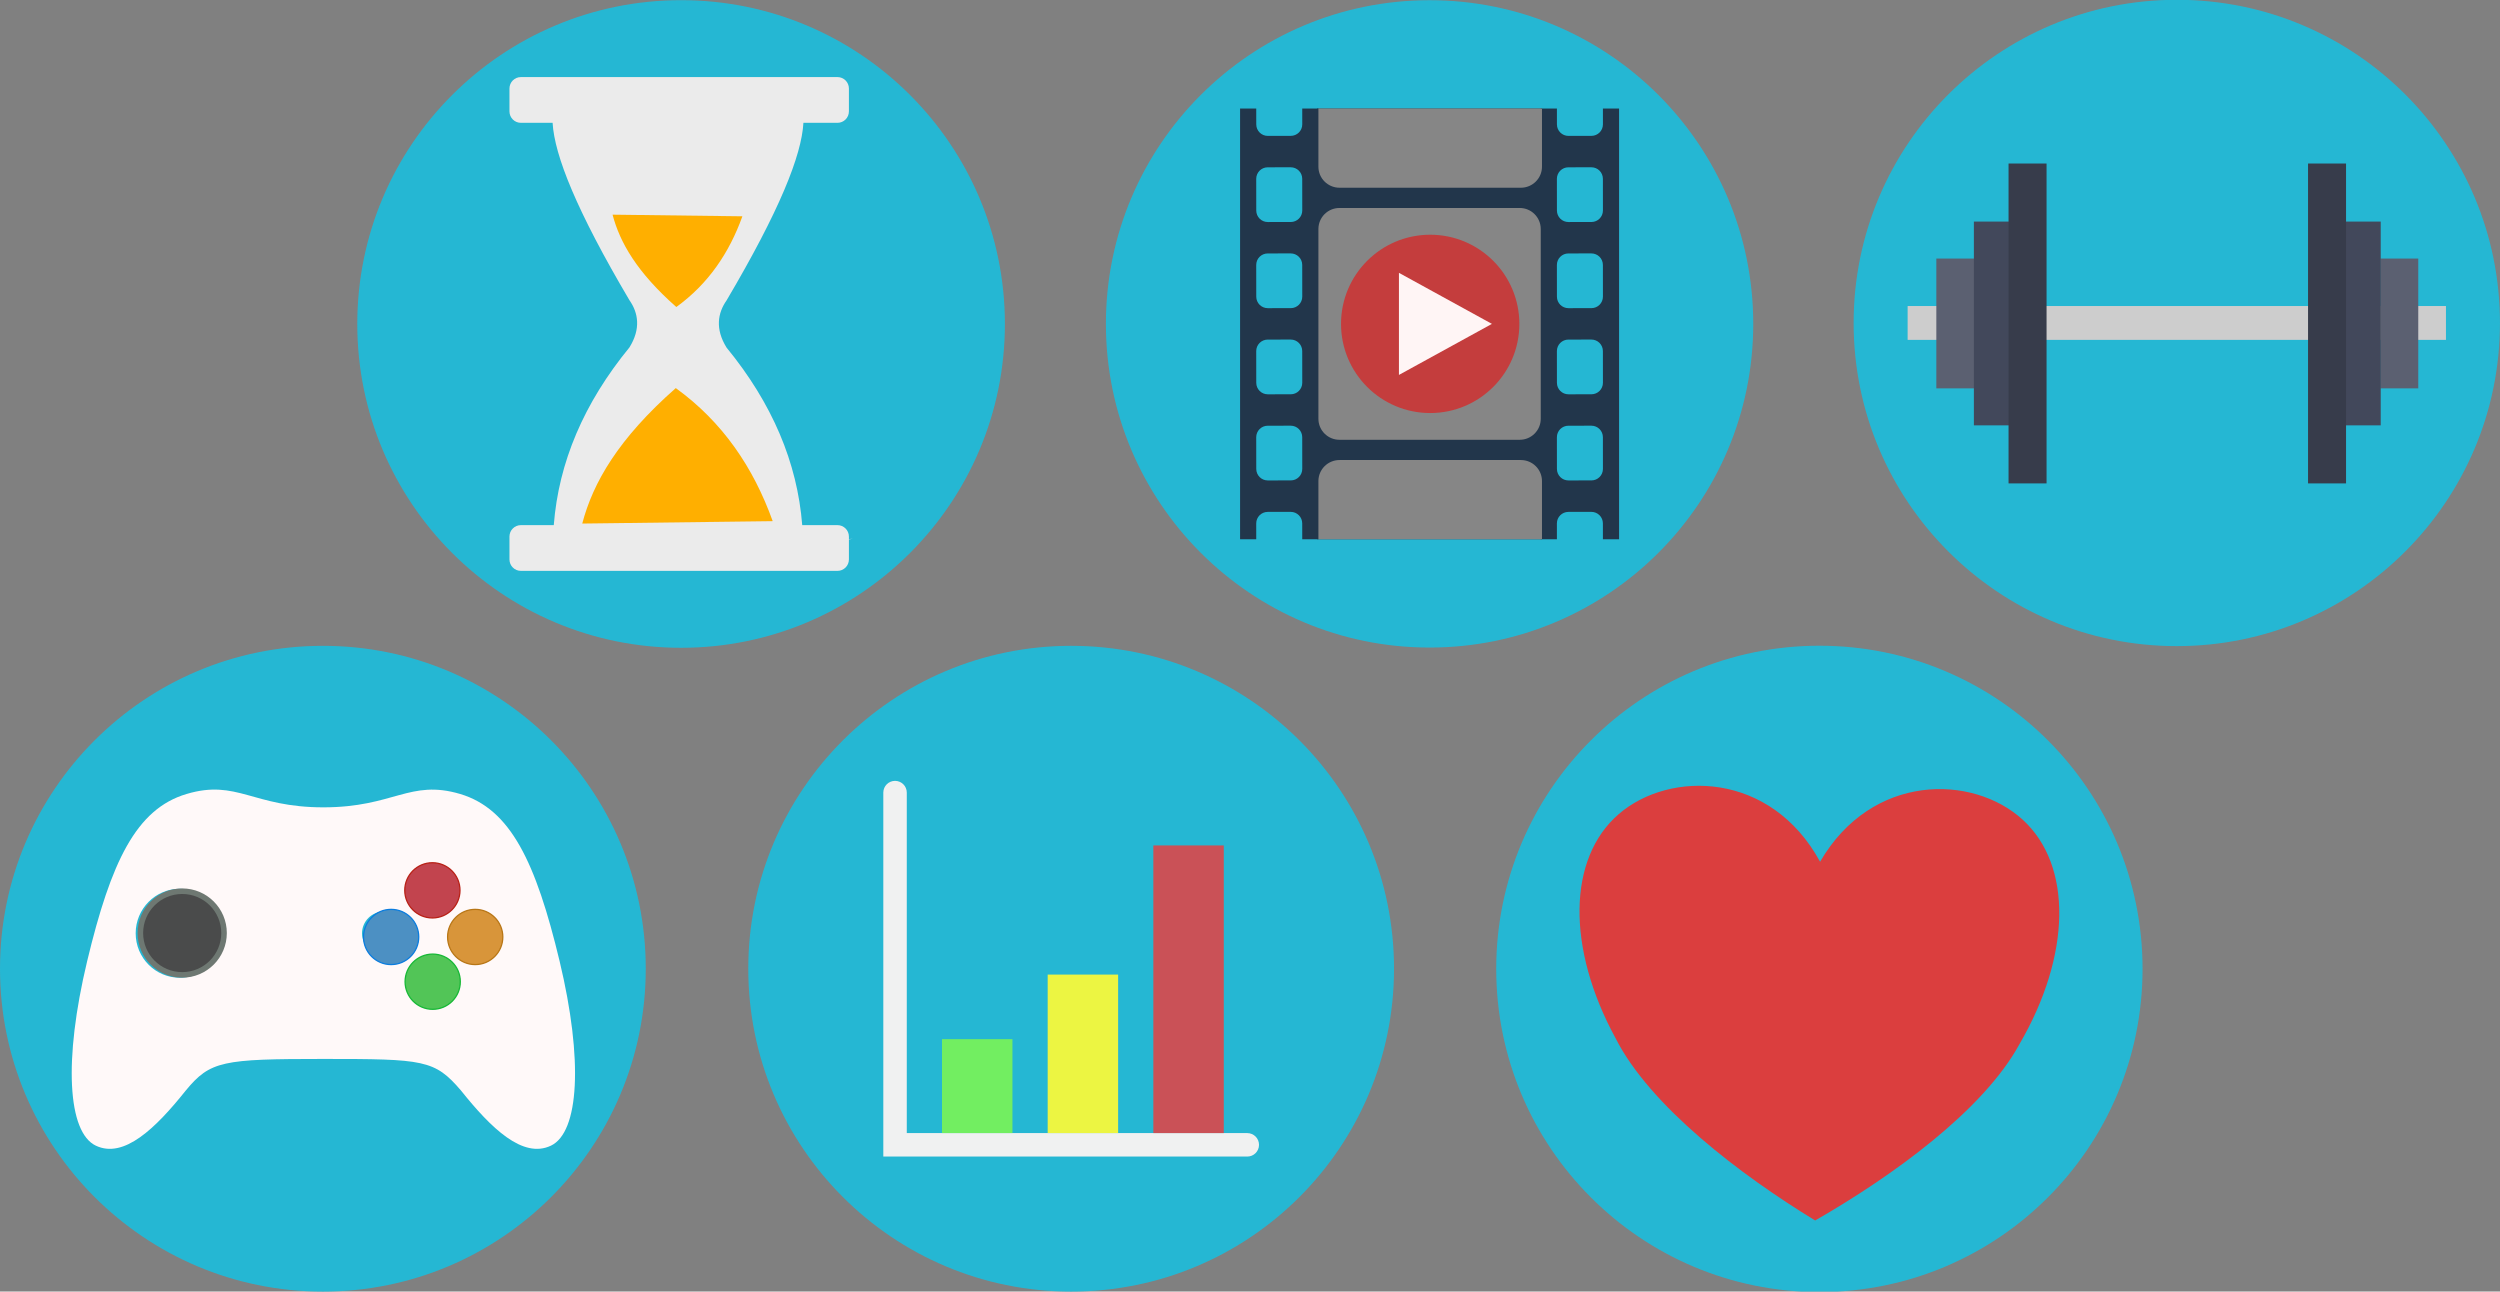
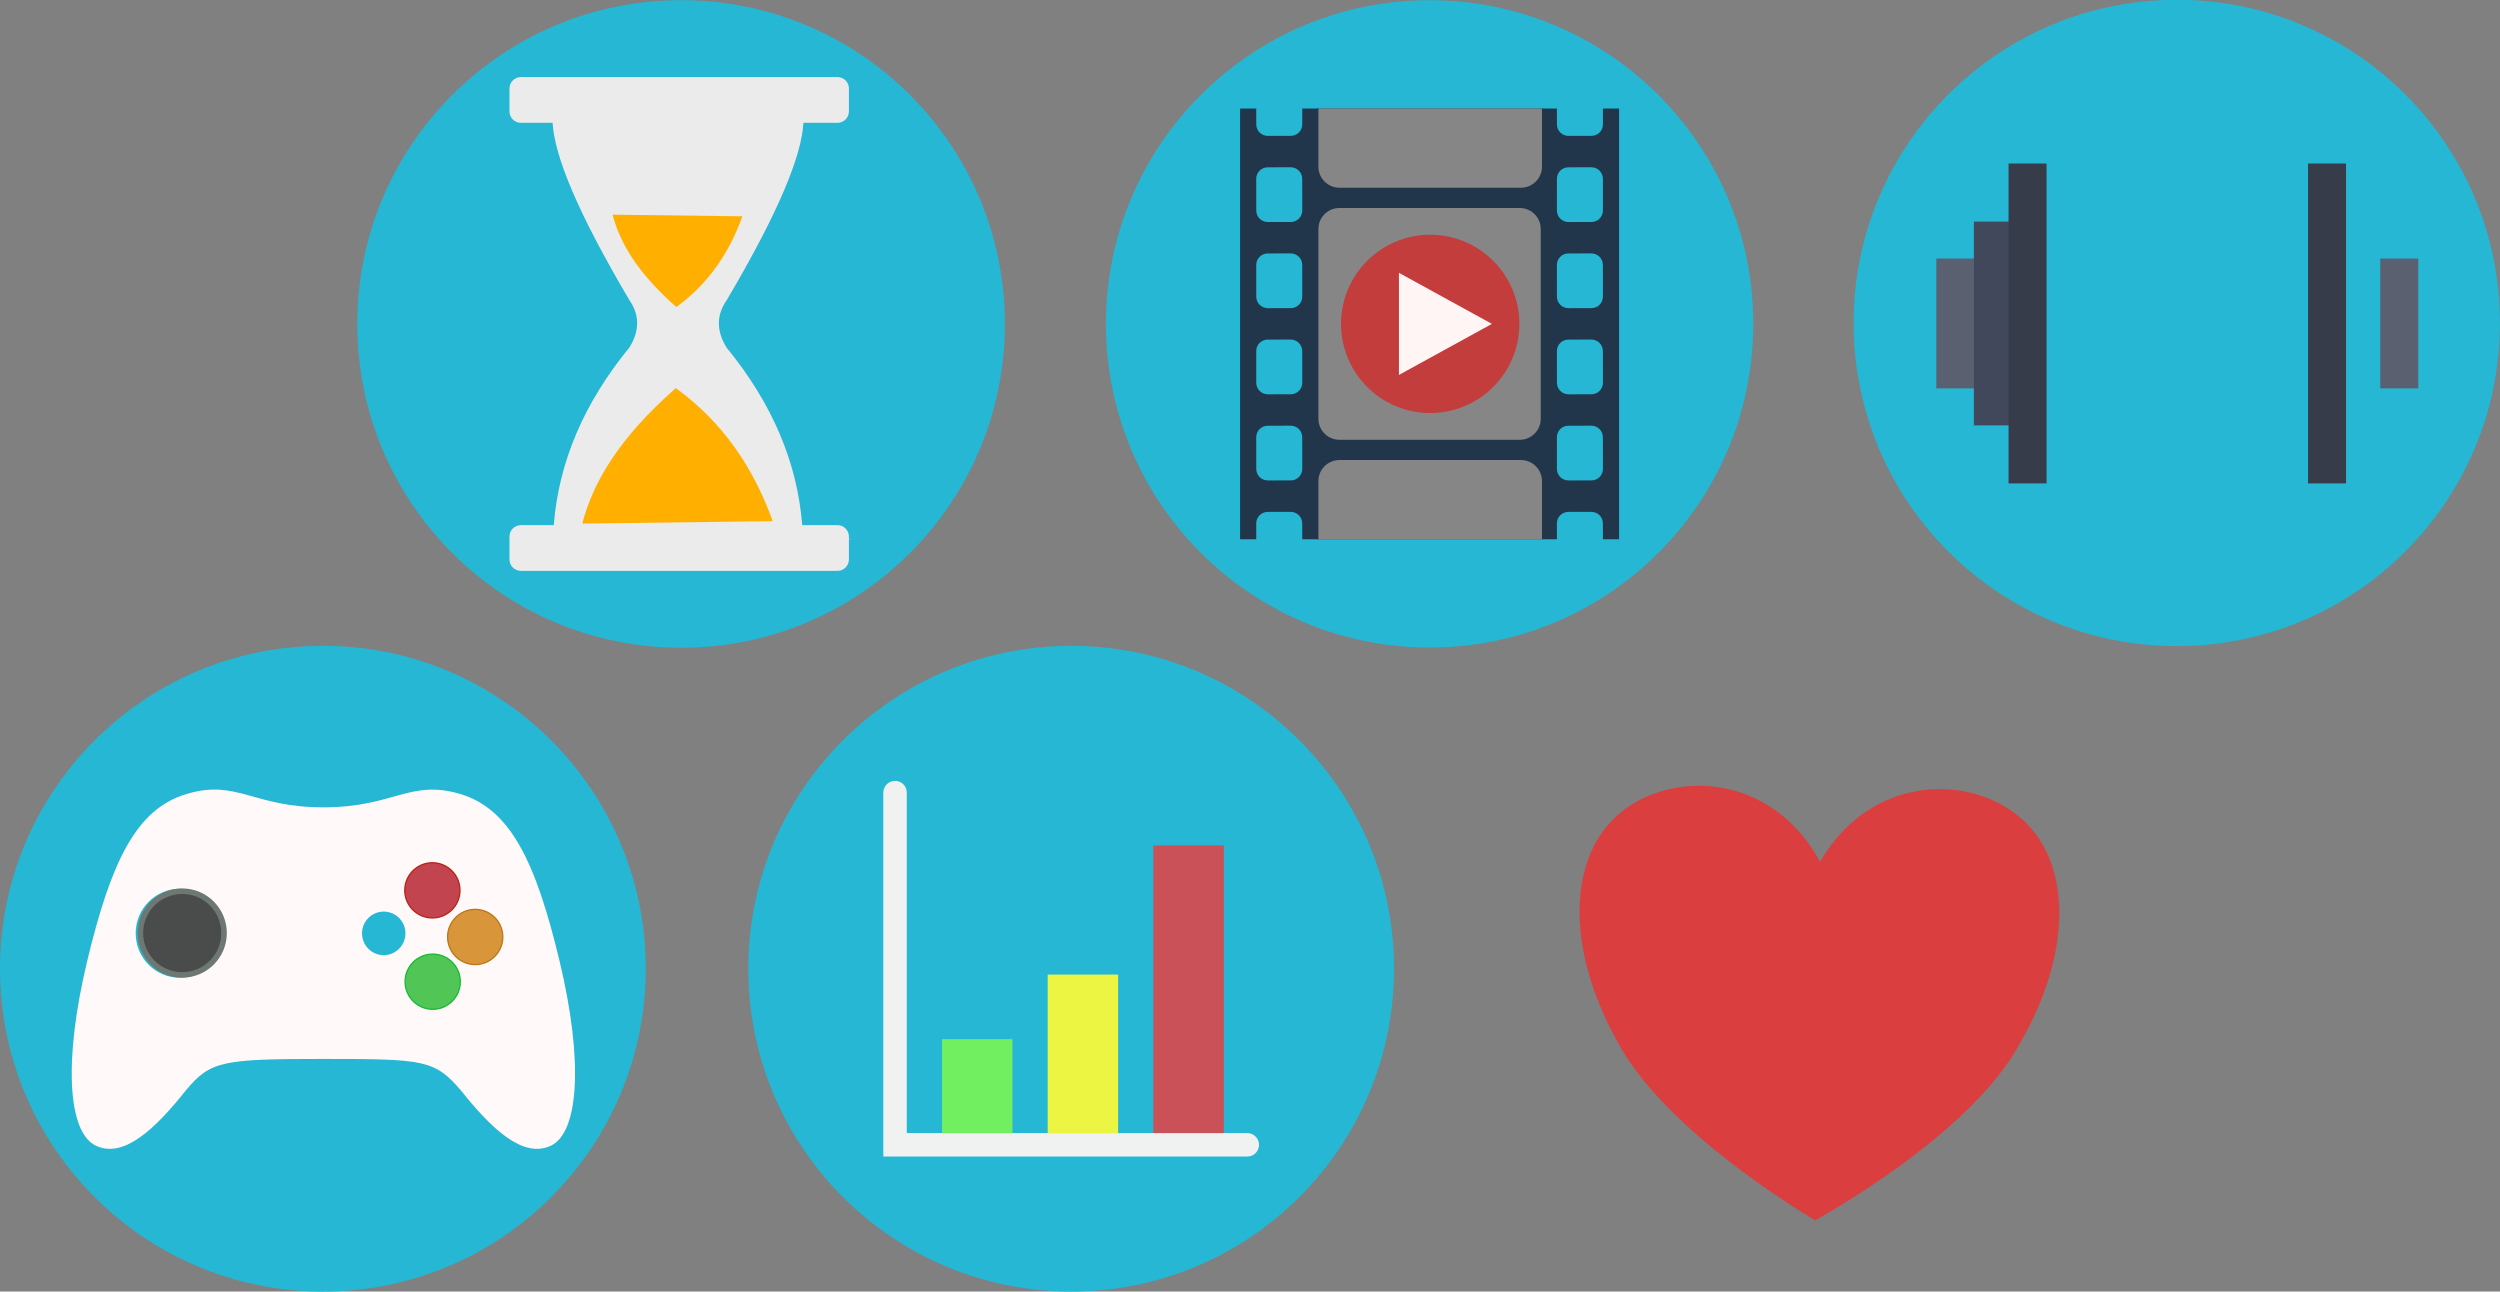
<svg xmlns="http://www.w3.org/2000/svg" width="96.787mm" height="50.001mm" viewBox="0 0 96.787 50.001" version="1.1" id="svg1">
  <rect x="0" y="0" width="96.787" height="50.001" fill="#808080" stroke="none" />
  <defs id="defs1" />
  <g id="layer1" transform="translate(-62.851,-224.139)">
    <g id="g10" transform="translate(4.28,-2.975)">
      <g id="g14-9" transform="matrix(0.089,0,0,0.089,130.202,253.62)">
-         <circle cx="-13.412" cy="123.642" id="circle6-5-0" r="140.575" style="clip-rule:evenodd;fill:#25b7d3;fill-rule:evenodd;stroke-width:0.265;stroke-linejoin:round;stroke-miterlimit:1.414" />
        <path d="M -13.111,77.038 C 9.392,38.329 53.324,38.933 75.022,58.741 96.721,78.549 96.184,117.561 73.68,156.271 57.902,185.318 17.96,214.033 -15.257,233.086 c -32.681,-19.959 -71.817,-49.762 -86.791,-79.232 -21.429,-39.314 -20.893,-78.326 1.341,-97.53 22.235,-19.204 66.166,-18.599 87.596,20.714 z" style="clip-rule:evenodd;fill:#db3e3e;fill-rule:evenodd;stroke-width:0.265;stroke-linejoin:round;stroke-miterlimit:1.414" id="path1-23" />
      </g>
      <g id="g3" transform="matrix(0.859,0,0,0.859,65.389,103.023)">
        <circle cx="6.615" cy="188.119" id="circle6-2" r="14.552" style="clip-rule:evenodd;fill:#25b7d3;fill-rule:evenodd;stroke-width:0.265;stroke-miterlimit:1.414" />
        <g id="g4190" style="clip-rule:evenodd;fill-rule:evenodd;stroke-miterlimit:1.414" transform="matrix(0.265,0,0,0.265,-7.938,173.567)">
          <path d="M 78.267,25.197 C 69.69,22.657 66.997,27.47 55,27.47 c -11.997,0 -14.69,-4.833 -23.267,-2.273 -8.577,2.541 -12.856,11.538 -16.906,28.425 -4.05,16.906 -3.305,29.113 1.471,31.386 4.776,2.273 10.163,-2.942 15.302,-9.38 4.164,-5.043 6.247,-5.368 23.401,-5.368 17.135,0 18.912,0.134 23.401,5.368 5.139,6.438 10.526,11.653 15.302,9.38 4.776,-2.273 5.521,-14.48 1.471,-31.386 C 91.124,36.735 86.826,27.757 78.267,25.197 Z M 30.586,56.45 c -4.145,0 -7.508,-3.381 -7.508,-7.565 0,-4.164 3.362,-7.565 7.508,-7.565 4.145,0 7.508,3.4 7.508,7.565 0,4.165 -3.362,7.565 -7.508,7.565 z M 65.258,52.61 c -2.025,0 -3.687,-1.662 -3.687,-3.706 0,-2.044 1.662,-3.706 3.687,-3.706 2.044,0 3.706,1.662 3.706,3.706 -0.019,2.044 -1.662,3.706 -3.706,3.706 z m 8.062,8.1 c -2.025,0 -3.687,-1.662 -3.687,-3.706 0,-2.063 1.662,-3.706 3.687,-3.706 2.044,0 3.706,1.662 3.706,3.706 0,2.063 -1.662,3.706 -3.706,3.706 z m 0,-16.218 c -2.025,0 -3.687,-1.662 -3.687,-3.706 0,-2.044 1.662,-3.706 3.687,-3.706 2.044,0 3.706,1.662 3.706,3.706 0,2.044 -1.662,3.706 -3.706,3.706 z m 8.081,8.119 c -2.044,0 -3.687,-1.662 -3.687,-3.706 0,-2.044 1.662,-3.706 3.687,-3.706 2.025,0 3.687,1.662 3.687,3.706 0,2.044 -1.643,3.706 -3.687,3.706 z" id="path3-3" style="fill:#fff9f9;fill-rule:nonzero" />
          <g id="g4175">
-             <circle cx="66.525" cy="49.516" id="path4167" r="4.694" style="fill:#4c90c3;stroke:#0a7cde;stroke-width:0.22px" />
            <circle cx="80.823" cy="49.516" id="circle4169" r="4.694" style="fill:#d8953a;stroke:#b87616;stroke-width:0.22px" />
            <circle cx="73.539" cy="41.585" id="circle4171" r="4.694" style="fill:#c2444e;stroke:#b82016;stroke-width:0.22px" />
            <circle cx="73.593" cy="57.123" id="circle4173" r="4.694" style="fill:#52c557;stroke:#16b835;stroke-width:0.22px" />
          </g>
          <g id="g4161">
            <circle cx="30.991" cy="48.849" id="path4157" r="7.589" style="fill:#6e7872" />
            <circle cx="30.991" cy="48.849" id="circle4159" r="6.644" style="fill:#4a4b4b" />
          </g>
        </g>
      </g>
      <g id="g5" transform="matrix(0.859,0,0,0.859,107.086,96.205)">
        <circle cx="-8.202" cy="196.056" id="circle5500" r="14.552" style="clip-rule:evenodd;fill:#25b7d3;fill-rule:evenodd;stroke-width:0.265;stroke-linejoin:round;stroke-miterlimit:1.414" />
        <path d="m -15.61,203.465 v -15.346 c 0,-0.292 -0.237,-0.529 -0.529,-0.529 -0.292,0 -0.529,0.237 -0.529,0.529 v 16.404 h 16.404 c 0.292,0 0.529,-0.237 0.529,-0.529 0,-0.292 -0.237,-0.529 -0.529,-0.529 z" id="path5504" style="clip-rule:evenodd;fill:#f0f1f1;fill-rule:nonzero;stroke-width:0.265;stroke-linejoin:round;stroke-miterlimit:1.414" />
        <rect height="4.233" id="rect5506" style="clip-rule:evenodd;fill:#72ee61;fill-rule:evenodd;stroke-width:0.265;stroke-linejoin:round;stroke-miterlimit:1.414" width="3.175" x="-14.023" y="199.231" />
        <rect height="7.144" id="rect5508" style="clip-rule:evenodd;fill:#ecf542;fill-rule:evenodd;stroke-width:0.265;stroke-linejoin:round;stroke-miterlimit:1.414" width="3.175" x="-9.26" y="196.321" />
        <rect height="12.965" id="rect5510" style="clip-rule:evenodd;fill:#ca5157;fill-rule:evenodd;stroke-width:0.265;stroke-linejoin:round;stroke-miterlimit:1.414" width="3.175" x="-4.498" y="190.5" />
      </g>
    </g>
    <g id="g9" transform="translate(-0.329,-3.939)">
      <g id="g13-8" transform="matrix(0.089,0,0,0.089,161.034,236.712)">
        <circle cx="-152.583" cy="43.473" id="circle6-0" r="140.575" style="clip-rule:evenodd;fill:#25b7d3;fill-rule:evenodd;stroke-width:0.265;stroke-linejoin:round;stroke-miterlimit:1.414" />
-         <rect height="14.72" style="clip-rule:evenodd;fill:#cdcdcd;fill-rule:evenodd;stroke-width:0.265;stroke-linejoin:round;stroke-miterlimit:1.414" width="234.17" x="-269.668" y="36.113" id="rect1-9-2" />
        <g id="g4-5-4" style="clip-rule:evenodd;fill-rule:evenodd;stroke-linejoin:round;stroke-miterlimit:1.414" transform="matrix(0.265,0,0,0.265,-293.158,-97.102)">
          <rect height="213.093" style="fill:#5b6071" width="62.393" x="864.465" y="424.761" id="rect2-8" />
-           <rect height="334.502" style="fill:#42485b" width="62.393" x="802.838" y="364.057" id="rect3-6-3" />
          <rect height="525.082" style="fill:#373c4b" width="62.393" x="745.921" y="268.767" id="rect4-9" />
        </g>
        <g id="g7-0" style="clip-rule:evenodd;fill-rule:evenodd;stroke-linejoin:round;stroke-miterlimit:1.414" transform="matrix(0.265,0,0,0.265,-293.158,-97.102)">
          <rect height="213.093" style="fill:#5b6071" width="62.393" x="135.758" y="424.761" id="rect5-5" />
          <rect height="334.502" style="fill:#42485b" width="62.393" x="197.385" y="364.057" id="rect6-2" />
          <rect height="525.082" style="fill:#373c4b" width="62.393" x="254.303" y="268.767" id="rect7-2" />
        </g>
      </g>
      <g id="g1" transform="matrix(0.089,0,0,0.089,108.703,219.138)">
        <g id="g7-03" style="clip-rule:evenodd;fill-rule:evenodd;stroke-linejoin:round;stroke-miterlimit:1.414" transform="matrix(0.265,0,0,0.265,-30.427,100.542)">
          <circle cx="531.308" cy="531.308" id="circle6-9" r="531.308" style="fill:#25b7d3" />
          <g id="g6">
            <rect height="707.04" style="fill:#22364b" width="369.007" x="346.804" y="177.788" id="rect1-8" />
            <path d="m 815.834,177.788 h 26.536 v 707.04 h -26.536 l -0.033,-26.087 c -0.013,-10.425 -8.475,-18.866 -18.9,-18.852 l -37.754,0.048 c -10.425,0.013 -18.866,8.475 -18.852,18.9 l 0.033,25.991 h -26.536 v -707.04 h 26.536 l 0.033,26.086 c 0.013,10.425 8.475,18.866 18.901,18.853 l 37.753,-0.048 c 10.425,-0.013 18.866,-8.476 18.853,-18.901 z m -18.819,610.474 c 10.425,-0.013 18.866,-8.475 18.853,-18.901 l -0.067,-52.076 c -0.013,-10.426 -8.475,-18.866 -18.9,-18.853 l -37.754,0.048 c -10.425,0.013 -18.866,8.476 -18.852,18.901 l 0.066,52.077 c 0.013,10.425 8.475,18.865 18.901,18.852 z m 0,-141.396 c 10.425,-0.013 18.866,-8.475 18.853,-18.9 l -0.067,-52.077 c -0.013,-10.425 -8.475,-18.866 -18.9,-18.853 l -37.754,0.048 c -10.425,0.014 -18.866,8.476 -18.852,18.901 l 0.066,52.077 c 0.013,10.425 8.475,18.866 18.901,18.852 z m 0,-141.396 c 10.425,-0.013 18.866,-8.475 18.853,-18.9 l -0.067,-52.077 c -0.013,-10.425 -8.475,-18.866 -18.9,-18.853 l -37.754,0.048 c -10.425,0.014 -18.866,8.476 -18.852,18.901 l 0.066,52.077 c 0.013,10.425 8.475,18.866 18.901,18.852 z m 0,-141.395 c 10.425,-0.014 18.866,-8.476 18.853,-18.901 l -0.067,-52.077 c -0.013,-10.425 -8.475,-18.866 -18.9,-18.852 l -37.754,0.048 c -10.425,0.013 -18.866,8.475 -18.852,18.9 l 0.066,52.077 c 0.013,10.425 8.475,18.866 18.901,18.853 z" style="fill:#22364b" id="path1-6" />
            <path d="m 322.288,177.788 h 26.535 v 707.04 h -26.535 l -0.034,-26.087 c -0.013,-10.425 -8.475,-18.866 -18.9,-18.852 l -37.753,0.048 c -10.426,0.013 -18.866,8.475 -18.853,18.9 l 0.033,25.991 h -26.535 v -707.04 h 26.535 l 0.033,26.086 c 0.013,10.425 8.476,18.866 18.901,18.853 l 37.753,-0.048 c 10.425,-0.013 18.866,-8.476 18.853,-18.901 z m -18.82,610.474 c 10.425,-0.013 18.866,-8.475 18.853,-18.901 l -0.067,-52.076 c -0.013,-10.426 -8.475,-18.866 -18.9,-18.853 l -37.753,0.048 c -10.426,0.013 -18.866,8.476 -18.853,18.901 l 0.066,52.077 c 0.013,10.425 8.476,18.865 18.901,18.852 z m 0,-141.396 c 10.425,-0.013 18.866,-8.475 18.853,-18.9 l -0.067,-52.077 c -0.013,-10.425 -8.475,-18.866 -18.9,-18.853 l -37.753,0.048 c -10.426,0.014 -18.866,8.476 -18.853,18.901 l 0.066,52.077 c 0.013,10.425 8.476,18.866 18.901,18.852 z m 0,-141.396 c 10.425,-0.013 18.866,-8.475 18.853,-18.9 l -0.067,-52.077 c -0.013,-10.425 -8.475,-18.866 -18.9,-18.853 l -37.753,0.048 c -10.426,0.014 -18.866,8.476 -18.853,18.901 l 0.066,52.077 c 0.013,10.425 8.476,18.866 18.901,18.852 z m 0,-141.395 c 10.425,-0.014 18.866,-8.476 18.853,-18.901 l -0.067,-52.077 c -0.013,-10.425 -8.475,-18.866 -18.9,-18.852 l -37.753,0.048 c -10.426,0.013 -18.866,8.475 -18.853,18.9 l 0.066,52.077 c 0.013,10.425 8.476,18.866 18.901,18.853 z" style="fill:#22364b" id="path2" />
            <path d="m 713.792,375.567 c 0,-19.055 -15.447,-34.502 -34.502,-34.502 H 383.325 c -19.055,0 -34.502,15.447 -34.502,34.502 v 311.482 c 0,19.055 15.447,34.502 34.502,34.502 H 679.29 c 19.055,0 34.502,-15.447 34.502,-34.502 z" style="fill:#868686" id="path3" />
            <path d="m 715.811,177.788 v 95.53 c 0,19.055 -15.532,34.502 -34.693,34.502 H 383.516 c -19.16,0 -34.693,-15.447 -34.693,-34.502 v -95.53 z" style="fill:#868686" id="path4" />
            <path d="m 715.811,884.828 v -95.53 c 0,-19.055 -15.532,-34.502 -34.693,-34.502 H 383.516 c -19.16,0 -34.693,15.447 -34.693,34.502 v 95.53 z" style="fill:#868686" id="path5" />
            <circle cx="532.317" cy="531.308" r="146.358" style="fill:#c43d3d" id="circle5" />
            <path d="m 633.629,531.308 -152.621,83.8 V 447.507 Z" style="fill:#fff5f5" id="path6" />
          </g>
        </g>
      </g>
      <g id="g8" transform="matrix(0.095,0,0,0.095,89.077,222.58)">
        <g id="g3-3" style="clip-rule:evenodd;fill-rule:evenodd;stroke-linejoin:round;stroke-miterlimit:1.414" transform="matrix(0.265,0,0,0.265,-127,57.944)">
          <circle cx="497.963" cy="497.963" id="circle4695" r="497.963" style="fill:#25b7d3" />
          <path d="m 760.389,828.829 c -0.17,0.149 -0.341,0.297 -0.512,0.444 l 0.256,-0.221 c 0.086,-0.074 0.171,-0.149 0.256,-0.223 l 0.254,-0.225 c 0.169,-0.15 0.337,-0.302 0.505,-0.454 -0.168,0.152 -0.336,0.304 -0.505,0.454 z m -4.341,3.433 v 27.797 c 0,9.712 -7.873,17.586 -17.585,17.586 H 251.617 c -9.712,0 -17.586,-7.874 -17.586,-17.586 v -35.171 c 0,-9.713 7.874,-17.586 17.586,-17.586 h 50.558 c 7.497,-96.323 46.063,-187.471 116.386,-273.328 17.798,-28.62 13.561,-53.239 0,-72.52 C 337.193,323.669 303.291,238.856 300.374,188.625 h -48.757 c -9.712,0 -17.586,-7.873 -17.586,-17.586 v -35.171 c 0,-9.712 7.874,-17.586 17.586,-17.586 h 486.846 c 9.712,0 17.585,7.874 17.585,17.586 v 35.171 c 0,9.713 -7.873,17.586 -17.585,17.586 h -52.374 c -2.804,50.195 -36.68,135.068 -118.203,273.115 -13.561,19.281 -17.798,43.9 0,72.521 70.253,85.771 108.812,176.823 116.364,273.041 h 54.213 c 9.712,0 17.585,7.873 17.585,17.586 v 4.475 l 5.848,-1.909 -0.248,0.234 -0.25,0.232 c 0.083,-0.077 0.167,-0.155 0.25,-0.232 l 0.248,-0.234 -5.848,2.429 v 2.379 c 0.378,-0.268 0.752,-0.541 1.124,-0.82 0.742,-0.557 1.472,-1.134 2.189,-1.733 l -0.26,0.215 c -0.633,0.522 -1.276,1.028 -1.929,1.518 -0.372,0.278 -0.746,0.552 -1.124,0.82 z" style="fill:#ebebeb" id="path1-26" />
          <path d="M 490.629,471.866 C 430.167,418.609 403.833,372.625 392.58,329.853 l 199.655,2.522 c -20.28,56.411 -52.578,104.054 -101.606,139.491 z" style="fill:#ffaf00" id="path2-94" />
          <path d="M 489.799,596.55 C 401.1,674.678 362.469,742.137 345.96,804.884 l 292.895,-3.701 C 609.103,718.429 561.722,648.537 489.799,596.55 Z" style="fill:#ffaf00" id="path3-1" />
        </g>
      </g>
    </g>
  </g>
</svg>